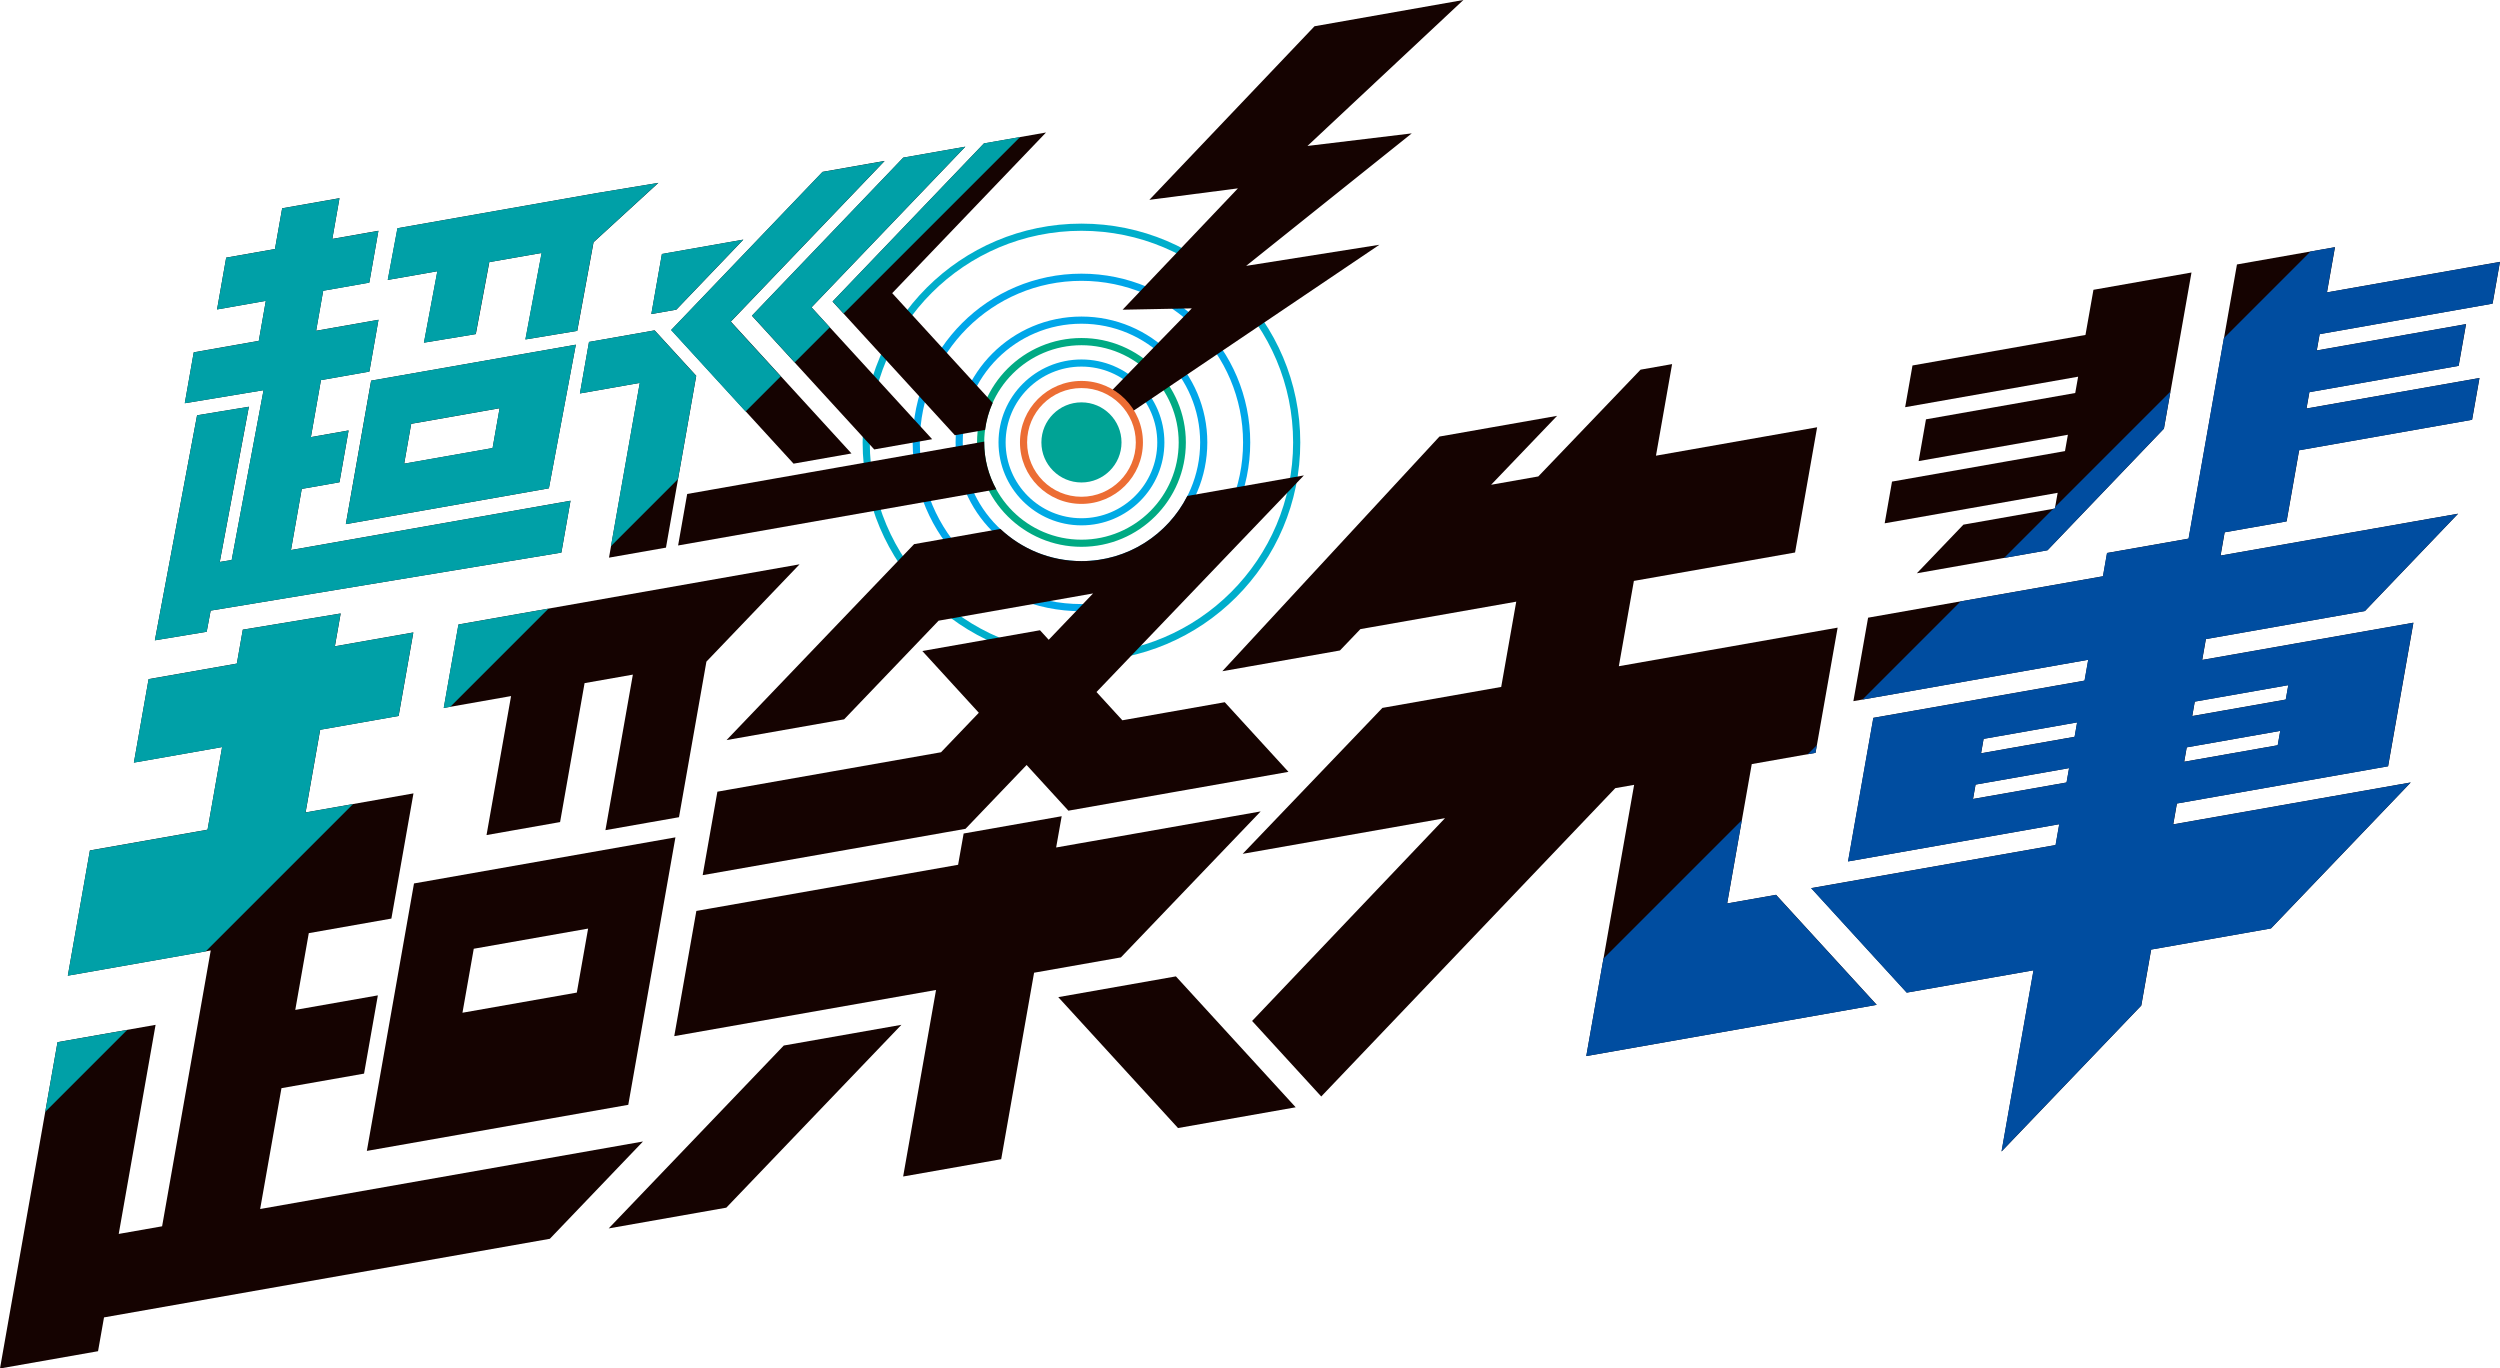
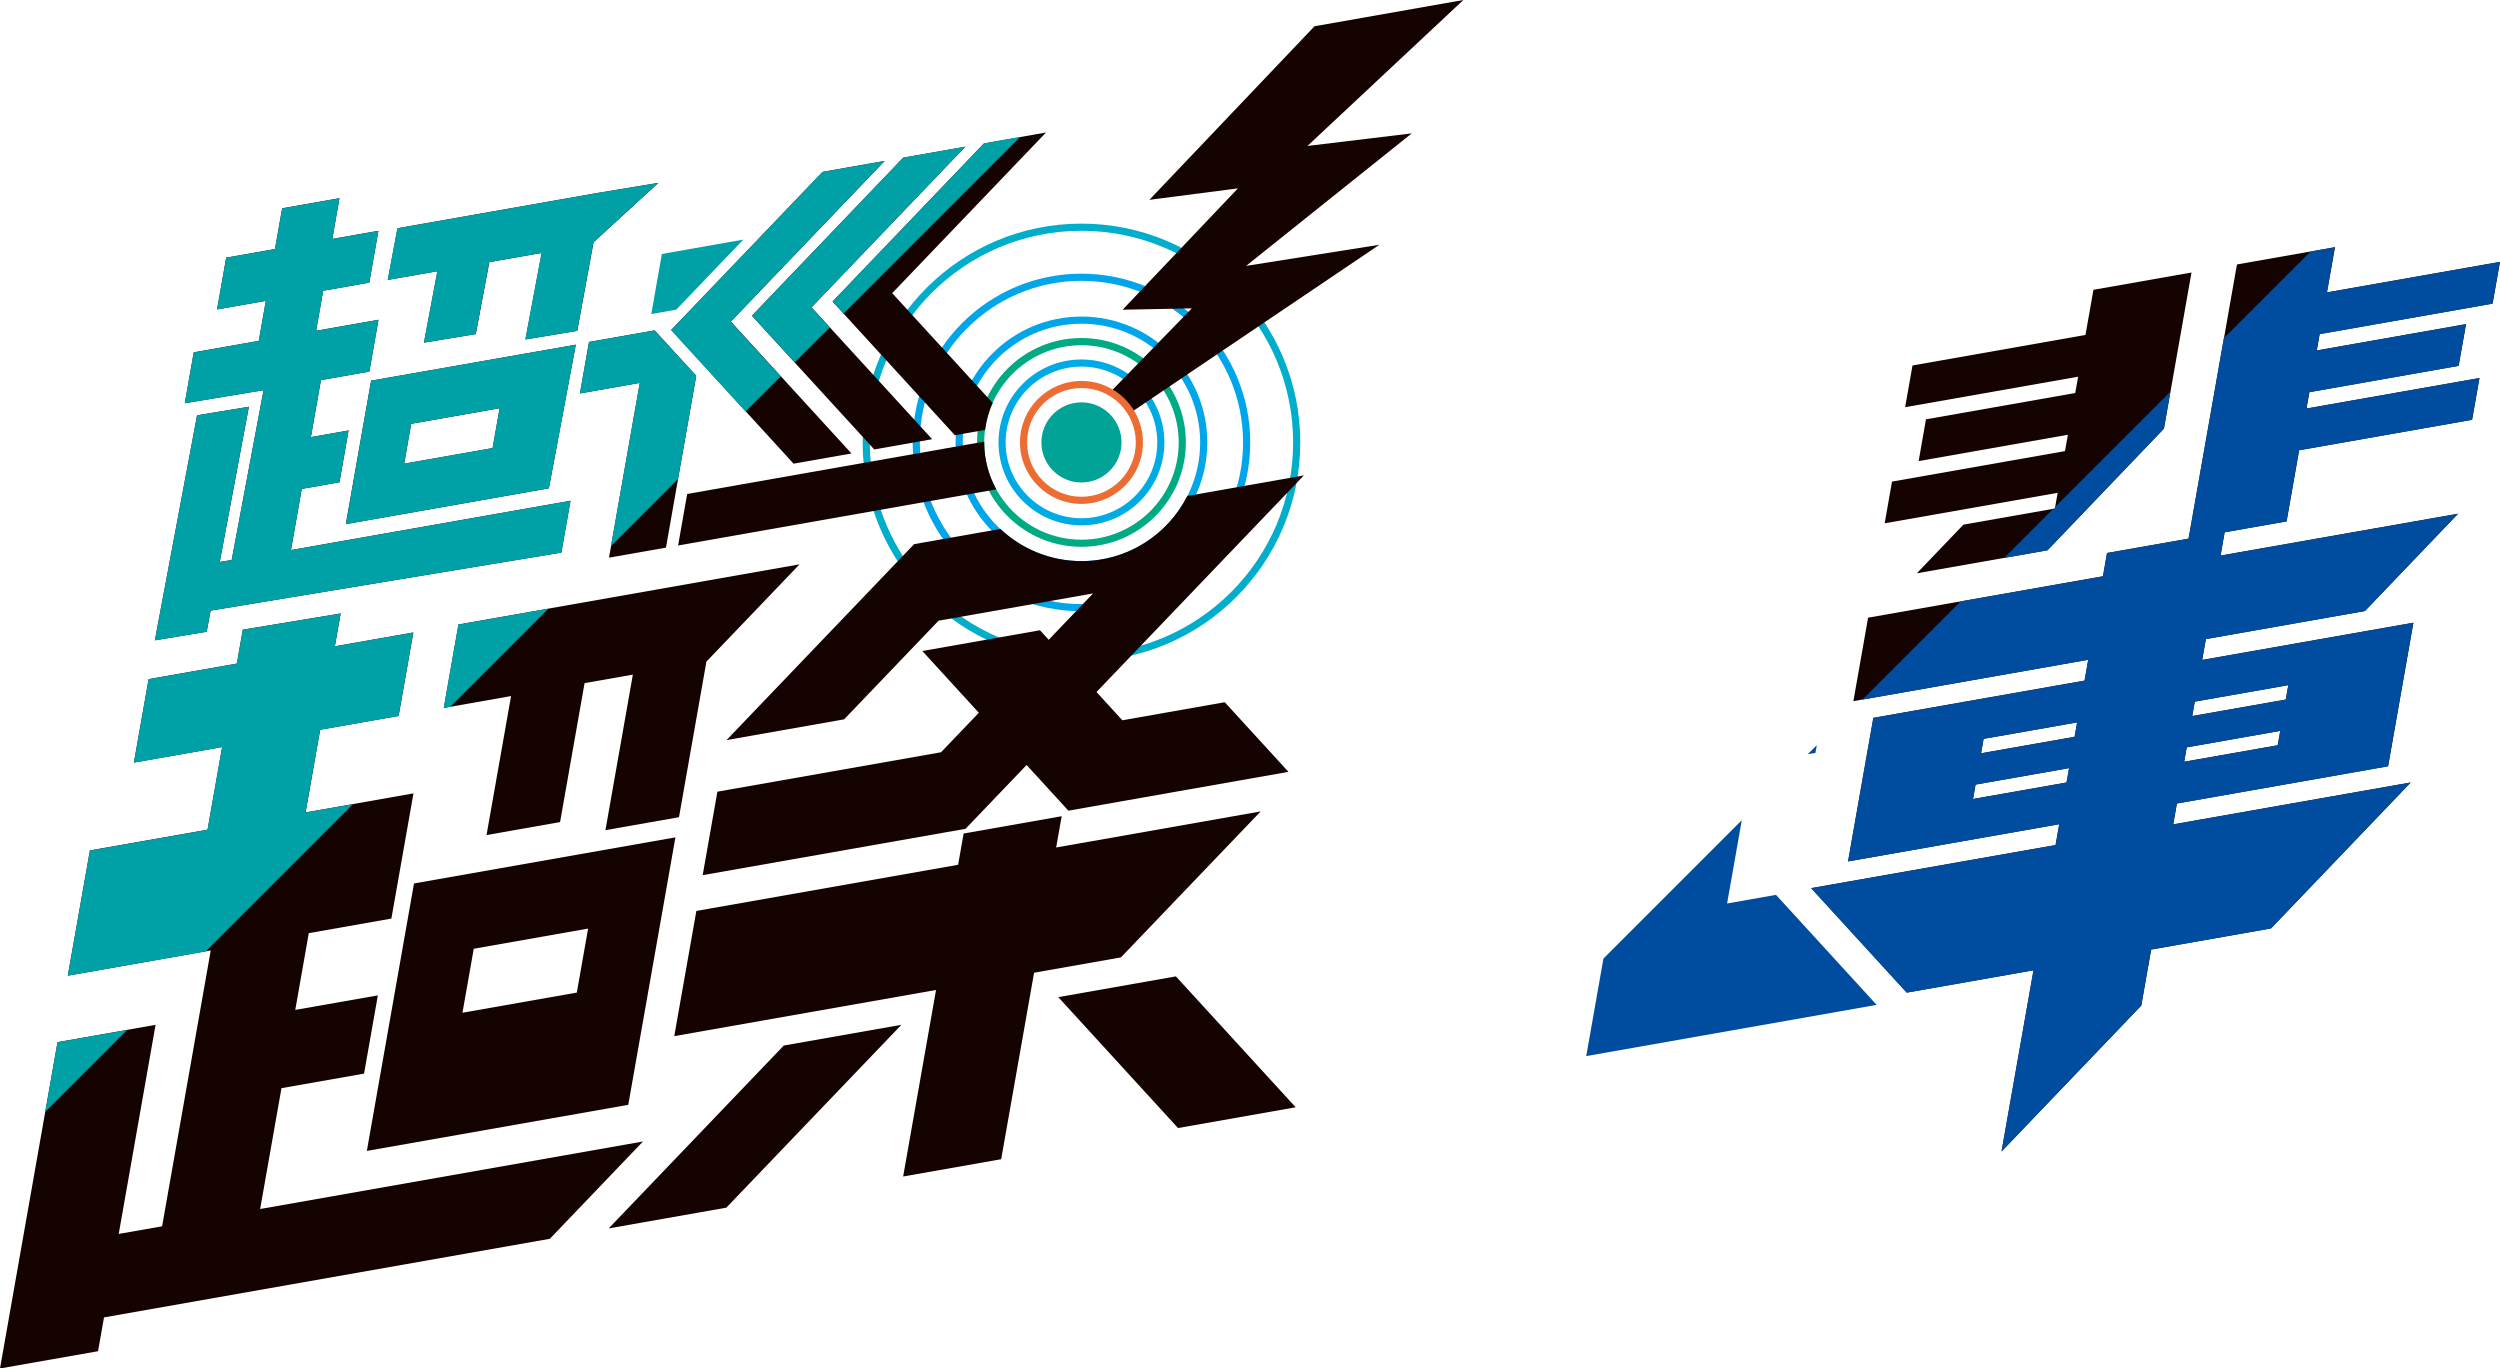
<svg xmlns="http://www.w3.org/2000/svg" id="_レイヤー_2" data-name="レイヤー 2" viewBox="0 0 708.33 387.73">
  <defs>
    <style>
      .cls-1 {
        clip-path: url(#clippath);
      }

      .cls-2 {
        fill: none;
      }

      .cls-2, .cls-3, .cls-4, .cls-5, .cls-6, .cls-7, .cls-8, .cls-9, .cls-10, .cls-11 {
        stroke-width: 0px;
      }

      .cls-3 {
        fill: #150301;
      }

      .cls-4 {
        fill: #00a395;
      }

      .cls-5 {
        fill: #00a0a7;
      }

      .cls-6 {
        fill: #ec6d34;
      }

      .cls-7 {
        fill: #00aecb;
      }

      .cls-8 {
        fill: #00aa83;
      }

      .cls-9 {
        fill: #00aae4;
      }

      .cls-10 {
        fill: #00a6e9;
      }

      .cls-11 {
        fill: #004da0;
      }
    </style>
    <clipPath id="clippath">
      <path class="cls-2" d="m306.41,114.01c6.27,0,11.35,5.08,11.35,11.35s-5.08,11.35-11.35,11.35-11.35-5.08-11.35-11.35,5.08-11.35,11.35-11.35Zm-250.57,3.65l-11.97,63.77,14.69-2.43,1.12-5.99,99.37-16.44,2.59-14.69-79.2,13.97,3.05-17.32,10.68-1.88,2.59-14.68-10.68,1.88,2.85-16.14,13.72-2.42,2.59-14.68-17.67,3.12,2-11.34,13.06-2.3,2.59-14.68-13.07,2.3,2.03-11.54-16.24,2.86-2.04,11.54-13.82,2.44-2.59,14.68,13.82-2.44-2,11.34-18.43,3.25-2.54,14.42,22.32-3.7-9.03,48.12-3.38.55,8.25-43.98-14.68,2.42Zm49.31-9.81l58-10.19-7.63,40.69-57.53,10.15,7.17-40.65Zm9.36,23.51l25.05-4.42,1.99-11.29-25.05,4.42-1.99,11.29Zm77.1-43.63l18.99-19.84-23.07,4.07-3,17.02,7.08-1.25Zm-2.94,67.43l8.58-48.67-11.79-12.88-18.59,3.28-2.57,14.59,16.95-2.99-8.73,49.52,16.14-2.85Zm24.35-65.7l42.89-44.8,17.59-3.1-43.58,45.52,17.51,19.13c.64-1.97,1.38-3.9,2.2-5.78l-13.74-15.01,42.89-44.8,17.59-3.1-43.58,45.52,4.32,4.72c11.33-14.84,29.19-24.42,49.3-24.42,10.21,0,19.83,2.48,28.33,6.85l16.01-16.85-25.09,3.25,46.79-49.18,42.18-7.44-44.16,41.34,29.53-3.56-46.93,37.54,37.76-5.98-32.59,22c6.42,9.77,10.17,21.45,10.17,34.01,0,3.29-.26,6.51-.75,9.66l1.77-.31-2.1,2.2c-4.54,24.09-23.01,43.25-46.73,48.81l-8.06,8.42-1.87,1.95,7.33,8.01,29.01-5.12,18.05,19.73-29.01,5.12-4.33.76-29.01,5.12-11.84-12.94-17.31,18.08-5.38.95-27.95,4.93-41.14,7.25,4.17-23.65,63.36-11.17,10.71-11.19-16.01-17.5,18.23-3.21c-3.52-1.7-6.86-3.72-9.97-6.03l-3.65.64-26.76,27.95-33.34,5.88,48.52-50.68c-2.85-4.39-5.15-9.17-6.82-14.23l-55.41,9.77,2.57-14.59,50-8.82c-.18-1.91-.28-3.84-.28-5.79,0-.52.03-1.04.04-1.56l-31.41-34.33Zm33.67,41.33l12.05-2.12c-.07-1.08-.16-2.15-.16-3.25l-10.9,1.92-1.22-1.34c.02,1.61.1,3.21.24,4.79Zm17.4-6.35l-3.47.61c0,.1-.02.2-.02.3,0,1,.09,1.98.15,2.96l10.04-1.77c-.01-.4-.06-.79-.06-1.19,0-.71.07-1.4.11-2.1l-.3.05-8.47-9.26c-.57,2.22-1.01,4.49-1.24,6.83l3.26,3.57Zm53.96-36.7l4.82-5.07c-5.12-1.98-10.66-3.11-16.48-3.11-15.91,0-29.91,8.12-38.12,20.43l7.12,7.78c6.13-10.79,17.71-18.08,31-18.08,8.2,0,15.73,2.8,21.75,7.45l7.12-7.31c-1.02-.83-2.07-1.62-3.15-2.36l-14.06.27Zm34.13,37.61c0-9.2-2.74-17.76-7.41-24.93l-8.4,5.67c3.58,5.56,5.68,12.16,5.68,19.27,0,5.26-1.17,10.24-3.21,14.74l11.52-2.03c1.16-4.04,1.82-8.29,1.82-12.7Zm-45.36,45.77l2.85-2.98-12.09,2.13c2.85.56,5.79.87,8.81.87.15,0,.29-.02.43-.02Zm-34.03-44.93l4.02-.71s0-.08,0-.13c0-1.08.07-2.14.18-3.18l-4.1.72c-.06.82-.12,1.63-.12,2.46,0,.28.04.55.04.83Zm33.59,26.72c15.22,0,27.55-12.34,27.55-27.55,0-5.42-1.59-10.47-4.3-14.73l-3.36,2.27c2.27,3.62,3.6,7.88,3.6,12.46,0,12.98-10.52,23.5-23.5,23.5s-23.5-10.52-23.5-23.5,10.52-23.5,23.5-23.5c4.9,0,9.44,1.5,13.21,4.06l2.85-2.92c-4.52-3.25-10.06-5.19-16.06-5.19-11.23,0-20.87,6.72-25.16,16.36-.53,1.19-.97,2.42-1.33,3.68,0,.02-.01.05-.02.07-.35,1.26-.62,2.56-.79,3.88-.15,1.17-.25,2.35-.25,3.56,0,1.1.08,2.19.21,3.26.04.31.09.62.14.92.12.78.27,1.55.45,2.3.07.31.15.61.24.91.23.82.5,1.63.8,2.42.07.18.13.37.2.55.41,1.01.87,1.99,1.39,2.93,4.69,8.5,13.74,14.26,24.13,14.26Zm0-42.95c-8.5,0-15.4,6.89-15.4,15.4s6.89,15.4,15.4,15.4,15.4-6.89,15.4-15.4-6.89-15.4-15.4-15.4Zm11.76-2.56c-3.38-2.22-7.42-3.52-11.76-3.52-11.86,0-21.48,9.62-21.48,21.48s9.62,21.48,21.48,21.48,21.48-9.62,21.48-21.48c0-4.16-1.2-8.04-3.26-11.33l-3.36,2.27c1.62,2.64,2.56,5.74,2.56,9.06,0,9.62-7.8,17.42-17.42,17.42s-17.42-7.8-17.42-17.42,7.8-17.42,17.42-17.42c3.24,0,6.27.9,8.87,2.44l2.9-2.98Zm8.56-8.79c-5.65-4.3-12.68-6.88-20.33-6.88-12.77,0-23.88,7.12-29.58,17.61l2.94,3.22c4.78-9.92,14.89-16.77,26.63-16.77,6.55,0,12.58,2.15,17.48,5.76l2.85-2.92Zm-50.69,41.15c1.82,3.83,4.33,7.25,7.38,10.11,1.5,1.41,3.13,2.68,4.86,3.8.02.01.04.03.06.04.84.54,1.71,1.04,2.6,1.51.08.04.17.08.25.12.83.43,1.69.83,2.56,1.18.19.08.38.14.57.21.78.3,1.57.59,2.38.84.34.1.68.17,1.02.26.69.18,1.37.37,2.07.51.56.11,1.13.18,1.7.26.51.08,1.02.17,1.54.23,1.1.11,2.22.17,3.36.17,1.03,0,2.05-.06,3.06-.15.29-.03.57-.06.85-.09.8-.09,1.59-.21,2.37-.36.22-.04.45-.07.67-.12.94-.2,1.86-.44,2.76-.71.3-.09.58-.19.88-.29.63-.21,1.26-.44,1.88-.69.34-.13.67-.27,1-.41.73-.32,1.45-.67,2.16-1.04.41-.22.82-.46,1.22-.69.45-.26.9-.53,1.34-.81.42-.27.83-.55,1.23-.83.33-.23.64-.47.96-.72.86-.66,1.7-1.36,2.49-2.1.13-.12.26-.23.39-.35.46-.44.9-.9,1.33-1.36.15-.16.3-.33.45-.49,1.39-1.56,2.65-3.25,3.74-5.05.06-.09.11-.19.17-.28.37-.62.72-1.26,1.05-1.9h0c2.31-4.56,3.64-9.7,3.64-15.17,0-6.68-1.97-12.9-5.34-18.13l-3.36,2.27c2.92,4.59,4.64,10.02,4.64,15.86,0,16.34-13.24,29.58-29.58,29.58-11.4,0-21.28-6.46-26.22-15.91l-4.14.73Zm-2.07.37l-10.22,1.8c1.45,3.73,3.38,7.22,5.71,10.41l11.49-2.03c-2.88-2.94-5.24-6.39-6.97-10.18Zm63.7-52.75l-2.26.04c.42.32.87.62,1.28.96l.98-1Zm-81.86,70.11l3.16-3.3,8.25-1.45c-2.25-3.21-4.09-6.72-5.5-10.44l-12.15,2.14c1.55,4.63,3.66,9.01,6.24,13.06Zm27.26,23.15l11.57-2.04,2.47,2.7,7.83-8.18c-4.25-.13-8.37-.78-12.27-1.95l-20.28,3.58c3.34,2.31,6.91,4.3,10.69,5.9Zm81.48-40.85l-41.26,43.1c20.34-5.97,36.14-22.41,41.26-43.1Zm-8.02-47.29l-10.08,6.8c4.89,7.5,7.76,16.44,7.76,26.07,0,4.27-.61,8.38-1.66,12.32l12.91-2.28c.55-3.27.91-6.61.91-10.04,0-12.14-3.64-23.43-9.84-32.87Zm-98-3.15l8.34,9.12c8.61-12.62,23.1-20.92,39.53-20.92,6.37,0,12.44,1.27,18,3.53l8.83-9.3c-8.08-4.06-17.18-6.4-26.84-6.4-19.59,0-36.93,9.43-47.87,23.96Zm-9.52,18.62l10.05,10.99c.31-2.28.76-4.51,1.38-6.68l-9.33-10.19c-.81,1.91-1.5,3.88-2.11,5.88Zm-24.19,23.42l16.41-2.89-34.18-37.36,43.58-45.52-17.59,3.1-42.89,44.8,34.66,37.88Zm-104.7-34.29l14.68-2.43,3.83-20.4,14.83-2.6-4.6,24.51,14.69-2.43,4.62-25.11,18.35-16.82-17.37,2.88-56.54,9.97-2.75,14.65,14.06-2.47-3.8,20.25Zm-46.42,245.46l6.04-34.23,23.4-4.13,3.91-22.17-23.4,4.13,3.84-21.75,23.4-4.13,2.09-11.82,4.17-23.65-30.56,5.39,4.13-23.42,22.23-3.92,4.17-23.65-22.23,3.92,1.64-9.3-27.72,4.59-1.69,9.61-25,4.41-4.17,23.65,25-4.41-4.13,23.42-33.33,5.88-6.26,35.47,40.49-7.14-13.78,78.16-12.29,2.17,10.45-59.25-27.78,4.9L0,387.73l27.78-4.9,1.69-9.57,126.32-22.27,26.39-27.57-108.47,19.13Zm257.08-85.07l26.39-27.57-47.7,8.41-4.18.74-6.05,1.07,1.56-8.86-27.78,4.9-1.56,8.86-74.17,13.08-6.26,35.48,74.17-13.08-9.32,52.84,27.78-4.9,9.32-52.84,24.61-4.34,13.2-13.78Zm-158.33,90.58l33.34-5.88,49.61-51.82-33.34,5.88-49.61,51.82Zm127.38-65.53l33.93,37.09,33.34-5.88-33.93-37.09-33.34,5.88Zm-99.69-95.06l26.39-27.57-96.63,17.04-4.17,23.65,19.05-3.36-6.94,39.37,20.83-3.67,6.94-39.37,13.68-2.41-7.77,44.08,20.83-3.67,7.77-44.08Zm-82.85,62.85l74.07-13.06-13.36,75.78-74.07,13.06h0l13.36-75.78Zm13.73,36.63l32.4-5.71,3.2-18.13-.54.09-31.86,5.62-3.2,18.13Zm358.35-30.97l6.96-39.48,18.07-3.19,6.26-35.48-61.98,10.93,4.26-24.17,45.66-8.05,6.26-35.48-45.66,8.05,4.58-25.95-8.95,1.58-28.97,30.26-13.38,2.36,18.7-19.53-33.34,5.88-61.52,66.48,33.34-5.88,5.79-6.05,44.15-7.79-4.26,24.17-33.65,5.93-39.59,41.35,57.33-10.11-54.66,57.46,19.59,21.41,83.31-87.37,5.34-.94-13.55,76.84,82.28-14.51-28.52-31.17-13.83,2.44Zm92.84-111.89l-25.91,4.57-13.2,13.78,37.03-6.53,32.99-34.46,7.8-44.23-27.78,4.9-2.26,12.8-49.01,8.64-2.08,11.83,49.01-8.64-.82,4.63-42.29,7.46-2.08,11.82,42.29-7.46-.82,4.63-49.01,8.64-2.08,11.82,49.01-8.64-.78,4.45Zm75.02-49.42l-.82,4.63,42.29-7.46-2.09,11.82-42.29,7.46-.82,4.63,49.01-8.64-2.09,11.83-49.01,8.64-3.42,19.41-.13.74-11.99,2.11-5.56.98-1.16,6.6,67.29-11.86-26.39,27.57-45.06,7.95-1.04,5.91,26.5-4.67,33.34-5.88-2.09,11.82-.72,4.09-1.56,8.87-.72,4.08-1.21,6.87-.87,4.95-59.84,10.55-1.04,5.91,33.38-5.89,11.69-2.06,22.22-3.92-39.59,41.35-33.95,5.99-.36,2.02-2.44,13.84-39.59,41.35,2.44-13.84,6.26-35.48.36-2.02-35.92,6.33-27.08-29.6,69.25-12.21,1.04-5.91-59.84,10.55.87-4.95,1.21-6.87.72-4.08,1.56-8.87.72-4.09,2.09-11.82,33.34-5.88,26.5-4.67,1.04-5.91-66.56,11.74,4.17-23.65,66.56-11.74,1.16-6.6,23.1-4.07.13-.74,13.43-76.19.13-.74,27.78-4.9-.13.74-2.13,12.06,49.01-8.64-2.09,11.83-49.01,8.64Zm-70.98,122.96l-26.5,4.67-.72,4.08,26.5-4.67.72-4.08Zm2.28-12.95l-26.5,4.67-.72,4.09,26.5-4.67.72-4.09Zm57.55,2.4l-26.5,4.67-.72,4.08,26.5-4.67.72-4.08Zm-24.22-8.28l-.72,4.09,26.5-4.67.72-4.09-26.5,4.67Z" />
    </clipPath>
  </defs>
  <g id="_レイヤー_1-2" data-name="レイヤー 1">
    <g id="logo_type_bk">
      <path class="cls-7" d="m306.41,63.36c-34.24,0-62,27.76-62,62s27.76,62,62,62,62-27.76,62-62-27.76-62-62-62Zm0,121.97c-33.12,0-59.97-26.85-59.97-59.97s26.85-59.97,59.97-59.97,59.97,26.85,59.97,59.97-26.85,59.97-59.97,59.97Z" />
      <path class="cls-10" d="m306.41,77.54c-26.41,0-47.82,21.41-47.82,47.82s21.41,47.82,47.82,47.82,47.82-21.41,47.82-47.82-21.41-47.82-47.82-47.82Zm0,93.61c-25.29,0-45.79-20.5-45.79-45.79s20.5-45.79,45.79-45.79,45.79,20.5,45.79,45.79-20.5,45.79-45.79,45.79Z" />
      <path class="cls-10" d="m306.41,89.69c-19.69,0-35.66,15.97-35.66,35.66s15.97,35.66,35.66,35.66,35.66-15.97,35.66-35.66-15.97-35.66-35.66-35.66Zm0,69.29c-18.58,0-33.63-15.06-33.63-33.63s15.06-33.63,33.63-33.63,33.63,15.06,33.63,33.63-15.06,33.63-33.63,33.63Z" />
      <path class="cls-8" d="m306.41,95.77c-16.34,0-29.58,13.24-29.58,29.58s13.24,29.58,29.58,29.58,29.58-13.24,29.58-29.58-13.24-29.58-29.58-29.58Zm0,57.14c-15.22,0-27.55-12.34-27.55-27.55s12.34-27.55,27.55-27.55,27.55,12.34,27.55,27.55-12.34,27.55-27.55,27.55Z" />
      <path class="cls-9" d="m306.41,101.85c-12.98,0-23.5,10.52-23.5,23.5s10.52,23.5,23.5,23.5,23.5-10.52,23.5-23.5-10.52-23.5-23.5-23.5Zm0,44.98c-11.86,0-21.48-9.62-21.48-21.48s9.62-21.48,21.48-21.48,21.48,9.62,21.48,21.48-9.62,21.48-21.48,21.48Z" />
      <circle class="cls-4" cx="306.41" cy="125.35" r="11.35" />
      <g>
        <path class="cls-3" d="m370.46,41.34L414.62,0l-42.18,7.44-46.79,49.18,25.09-3.25-32.67,34.38,19.61-.38-23.09,23.71c2.42,1.39,4.44,3.37,5.89,5.75l70.35-47.48-37.76,5.98,46.93-37.54-29.53,3.56Z" />
        <g>
          <polygon class="cls-3" points="85.5 138.52 96.19 136.63 98.77 121.95 88.09 123.84 90.94 107.69 104.66 105.27 107.24 90.6 89.57 93.71 91.57 82.37 104.64 80.06 107.22 65.38 94.16 67.69 96.19 56.15 79.95 59.01 77.91 70.55 64.09 72.99 61.5 87.67 75.32 85.23 73.33 96.57 54.9 99.82 52.36 114.24 74.68 110.54 65.65 158.66 62.27 159.22 70.52 115.24 55.84 117.66 43.88 181.42 58.56 178.99 59.69 173 159.06 156.56 161.65 141.87 82.45 155.84 85.5 138.52" />
          <path class="cls-3" d="m97.99,148.5l57.53-10.15,7.63-40.69-58,10.19-7.17,40.65Zm18.52-28.42l25.05-4.42-1.99,11.29-25.05,4.42,1.99-11.29Z" />
-           <polygon class="cls-3" points="191.63 87.73 210.62 67.89 187.55 71.96 184.55 88.98 191.63 87.73" />
          <polygon class="cls-3" points="185.48 93.6 166.89 96.88 164.32 111.47 181.28 108.48 172.55 158 188.69 155.16 197.27 106.48 185.48 93.6" />
          <polygon class="cls-3" points="247.7 127.34 264.11 124.44 229.93 87.08 273.51 41.56 255.93 44.66 213.04 89.46 247.7 127.34" />
          <polygon class="cls-3" points="224.84 131.37 241.25 128.48 207.07 91.12 250.65 45.59 233.07 48.69 190.18 93.49 224.84 131.37" />
          <polygon class="cls-3" points="186.54 51.81 169.16 54.69 112.63 64.66 109.88 79.31 123.93 76.84 120.13 97.08 134.82 94.65 138.65 74.26 153.48 71.66 148.88 96.17 163.56 93.74 168.18 68.63 186.54 51.81" />
          <path class="cls-3" d="m270.56,123.31l8.55-1.51c.35-2.69,1.07-5.25,2.14-7.64l-28.46-31.1,43.58-45.52-17.59,3.1-42.89,44.8,34.66,37.88Z" />
          <path class="cls-3" d="m278.87,125.12l-84.17,14.84-2.57,14.59,90.16-15.9c-2.18-3.94-3.43-8.47-3.43-13.3,0-.08.01-.15.01-.23Z" />
        </g>
      </g>
      <path class="cls-6" d="m306.41,107.93c-9.62,0-17.42,7.8-17.42,17.42s7.8,17.42,17.42,17.42,17.42-7.8,17.42-17.42-7.8-17.42-17.42-17.42Zm0,32.82c-8.5,0-15.4-6.89-15.4-15.4s6.89-15.4,15.4-15.4,15.4,6.89,15.4,15.4-6.89,15.4-15.4,15.4Z" />
      <g>
        <polygon class="cls-3" points="73.71 342.55 79.75 308.31 103.15 304.19 107.06 282.02 83.66 286.14 87.49 264.39 110.89 260.26 112.98 248.44 112.98 248.44 117.15 224.79 86.59 230.18 90.72 206.76 112.95 202.84 117.12 179.19 94.89 183.11 96.53 173.81 68.8 178.4 67.11 188.01 42.11 192.41 37.94 216.06 62.94 211.66 58.81 235.07 25.48 240.95 19.22 276.43 59.71 269.29 45.93 347.45 33.64 349.61 44.08 290.37 16.3 295.27 0 387.73 27.78 382.84 29.47 373.26 155.79 350.99 182.18 323.42 73.71 342.55" />
        <polygon class="cls-3" points="330.79 257.47 357.19 229.9 309.48 238.32 305.3 239.05 299.24 240.12 300.81 231.26 273.03 236.16 271.46 245.02 197.3 258.1 191.04 293.57 265.21 280.49 255.89 333.34 283.67 328.44 292.99 275.6 317.59 271.26 330.79 257.47" />
        <path class="cls-3" d="m239.17,203.81l26.76-27.95,43.77-7.72-12.57,13.13-2.47-2.7-33.34,5.88,16.01,17.5-10.71,11.19-63.36,11.17-4.17,23.65,41.14-7.25,27.95-4.93,5.38-.95,17.31-18.08,11.84,12.94,29.01-5.12,4.33-.76,29.01-5.12-18.05-19.73-29.01,5.12-7.33-8.01,1.87-1.95,56.89-59.42-33.02,5.82c-5.55,10.95-16.88,18.46-29.99,18.46-8.9,0-16.97-3.48-22.98-9.12l-24.44,4.31-53.15,55.52,33.34-5.88Z" />
        <polygon class="cls-3" points="172.46 348.05 205.79 342.17 255.4 290.36 222.07 296.23 172.46 348.05" />
        <polygon class="cls-3" points="299.84 282.52 333.77 319.61 367.11 313.73 333.17 276.64 299.84 282.52" />
        <polygon class="cls-3" points="137.85 236.6 158.69 232.92 165.63 193.55 179.31 191.14 171.54 235.21 192.38 231.54 200.15 187.46 226.54 159.89 129.91 176.93 125.74 200.58 144.8 197.22 137.85 236.6" />
-         <path class="cls-3" d="m103.94,326.09h0l74.07-13.06,13.36-75.78-74.07,13.06-13.36,75.78Zm30.29-57.28l31.86-5.62.54-.09-3.2,18.13-32.4,5.71,3.2-18.13Z" />
+         <path class="cls-3" d="m103.94,326.09h0l74.07-13.06,13.36-75.78-74.07,13.06-13.36,75.78Zm30.29-57.28l31.86-5.62.54-.09-3.2,18.13-32.4,5.71,3.2-18.13" />
      </g>
      <g>
-         <polygon class="cls-3" points="489.37 255.97 496.33 216.49 514.4 213.3 520.66 177.83 458.67 188.76 462.93 164.59 508.6 156.54 514.85 121.06 469.19 129.11 473.76 103.16 464.82 104.74 435.85 134.99 422.48 137.35 441.18 117.82 407.84 123.69 346.32 190.18 379.65 184.3 385.44 178.25 429.6 170.47 425.34 194.63 391.68 200.57 352.09 241.92 409.42 231.81 354.76 289.27 374.35 310.67 457.66 223.31 463 222.37 449.45 299.21 531.73 284.7 503.21 253.53 489.37 255.97" />
        <polygon class="cls-3" points="582.21 144.08 556.3 148.65 543.1 162.43 580.13 155.9 613.12 121.44 620.92 77.21 593.14 82.11 590.88 94.9 541.87 103.55 539.79 115.37 588.8 106.73 587.98 111.35 545.69 118.81 543.61 130.64 585.9 123.18 585.08 127.81 536.07 136.45 533.99 148.27 583 139.63 582.21 144.08" />
        <path class="cls-3" d="m706.24,86.02l2.09-11.83-49.01,8.64,2.13-12.06.13-.74-27.78,4.9-.13.74-13.43,76.19-.13.74-23.1,4.07-1.16,6.6-66.56,11.74-4.17,23.65,66.56-11.74-1.04,5.91-26.5,4.67-33.34,5.88-2.09,11.82-.72,4.09-1.56,8.87-.72,4.08-1.21,6.87-.87,4.95,59.84-10.55-1.04,5.91-69.25,12.21,27.08,29.6,35.92-6.33-.36,2.02-6.26,35.48-2.44,13.84,39.59-41.35,2.44-13.84.36-2.02,33.95-5.99,39.59-41.35-22.22,3.92-11.69,2.06-33.38,5.89,1.04-5.91,59.84-10.55.87-4.95,1.21-6.87.72-4.08,1.56-8.87.72-4.09,2.09-11.82-33.34,5.88-26.5,4.67,1.04-5.91,45.06-7.95,26.39-27.57-67.29,11.86,1.16-6.6,5.56-.98,11.99-2.11.13-.74,3.42-19.41,49.01-8.64,2.09-11.83-49.01,8.64.82-4.63,42.29-7.46,2.09-11.82-42.29,7.46.82-4.63,49.01-8.64Zm-120.71,135.68l-26.5,4.67.72-4.08,26.5-4.67-.72,4.08Zm2.28-12.95l-26.5,4.67.72-4.09,26.5-4.67-.72,4.09Zm57.55,2.4l-26.5,4.67.72-4.08,26.5-4.67-.72,4.08Zm3-17.04l-.72,4.09-26.5,4.67.72-4.09,26.5-4.67Z" />
      </g>
      <g class="cls-1">
        <polygon class="cls-11" points="574.17 357.31 368.59 357.31 680.24 45.65 885.82 45.65 574.17 357.31" />
        <polygon class="cls-5" points="-72.39 400.24 -289.87 400.24 103.97 6.4 321.45 6.4 -72.39 400.24" />
      </g>
    </g>
  </g>
</svg>